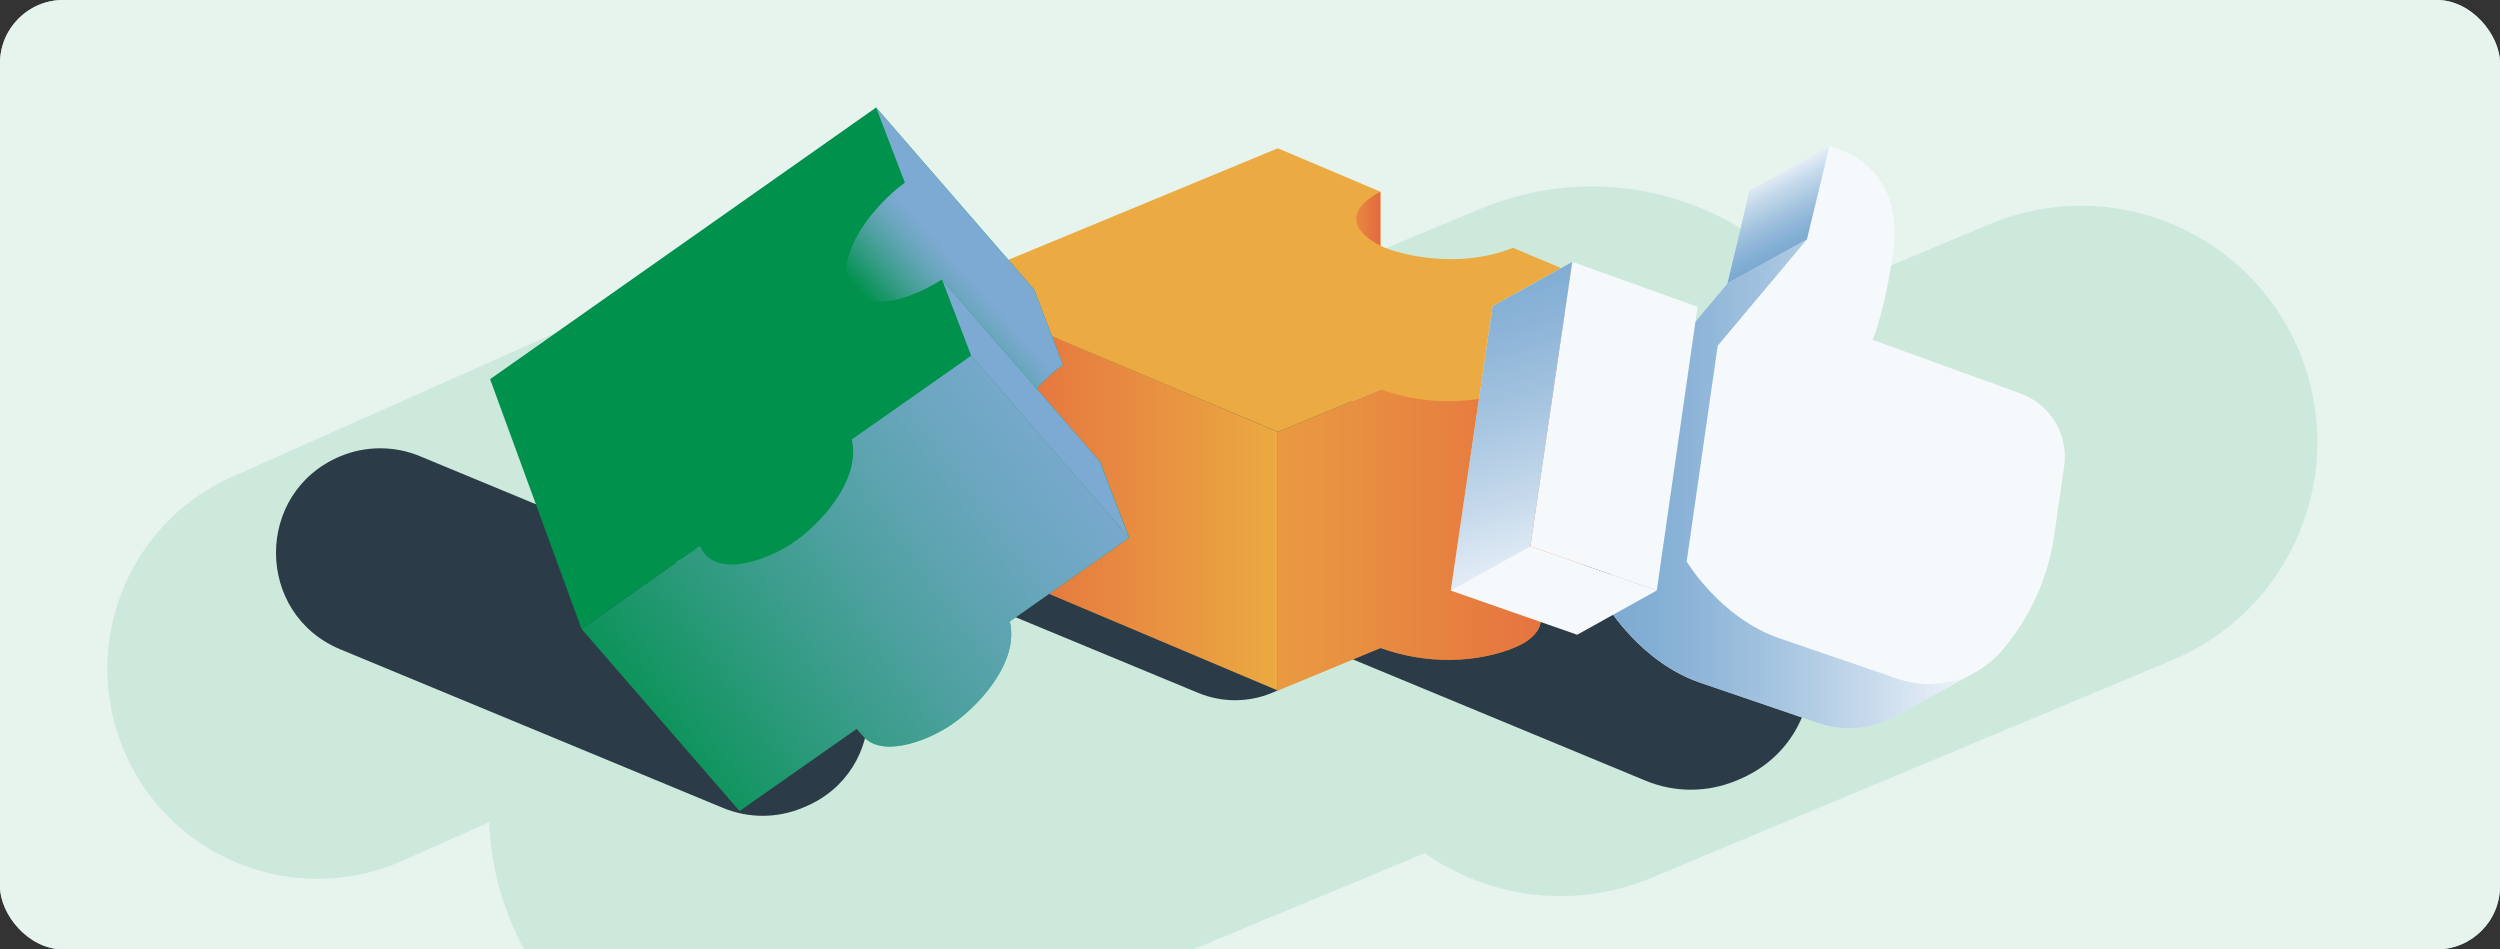
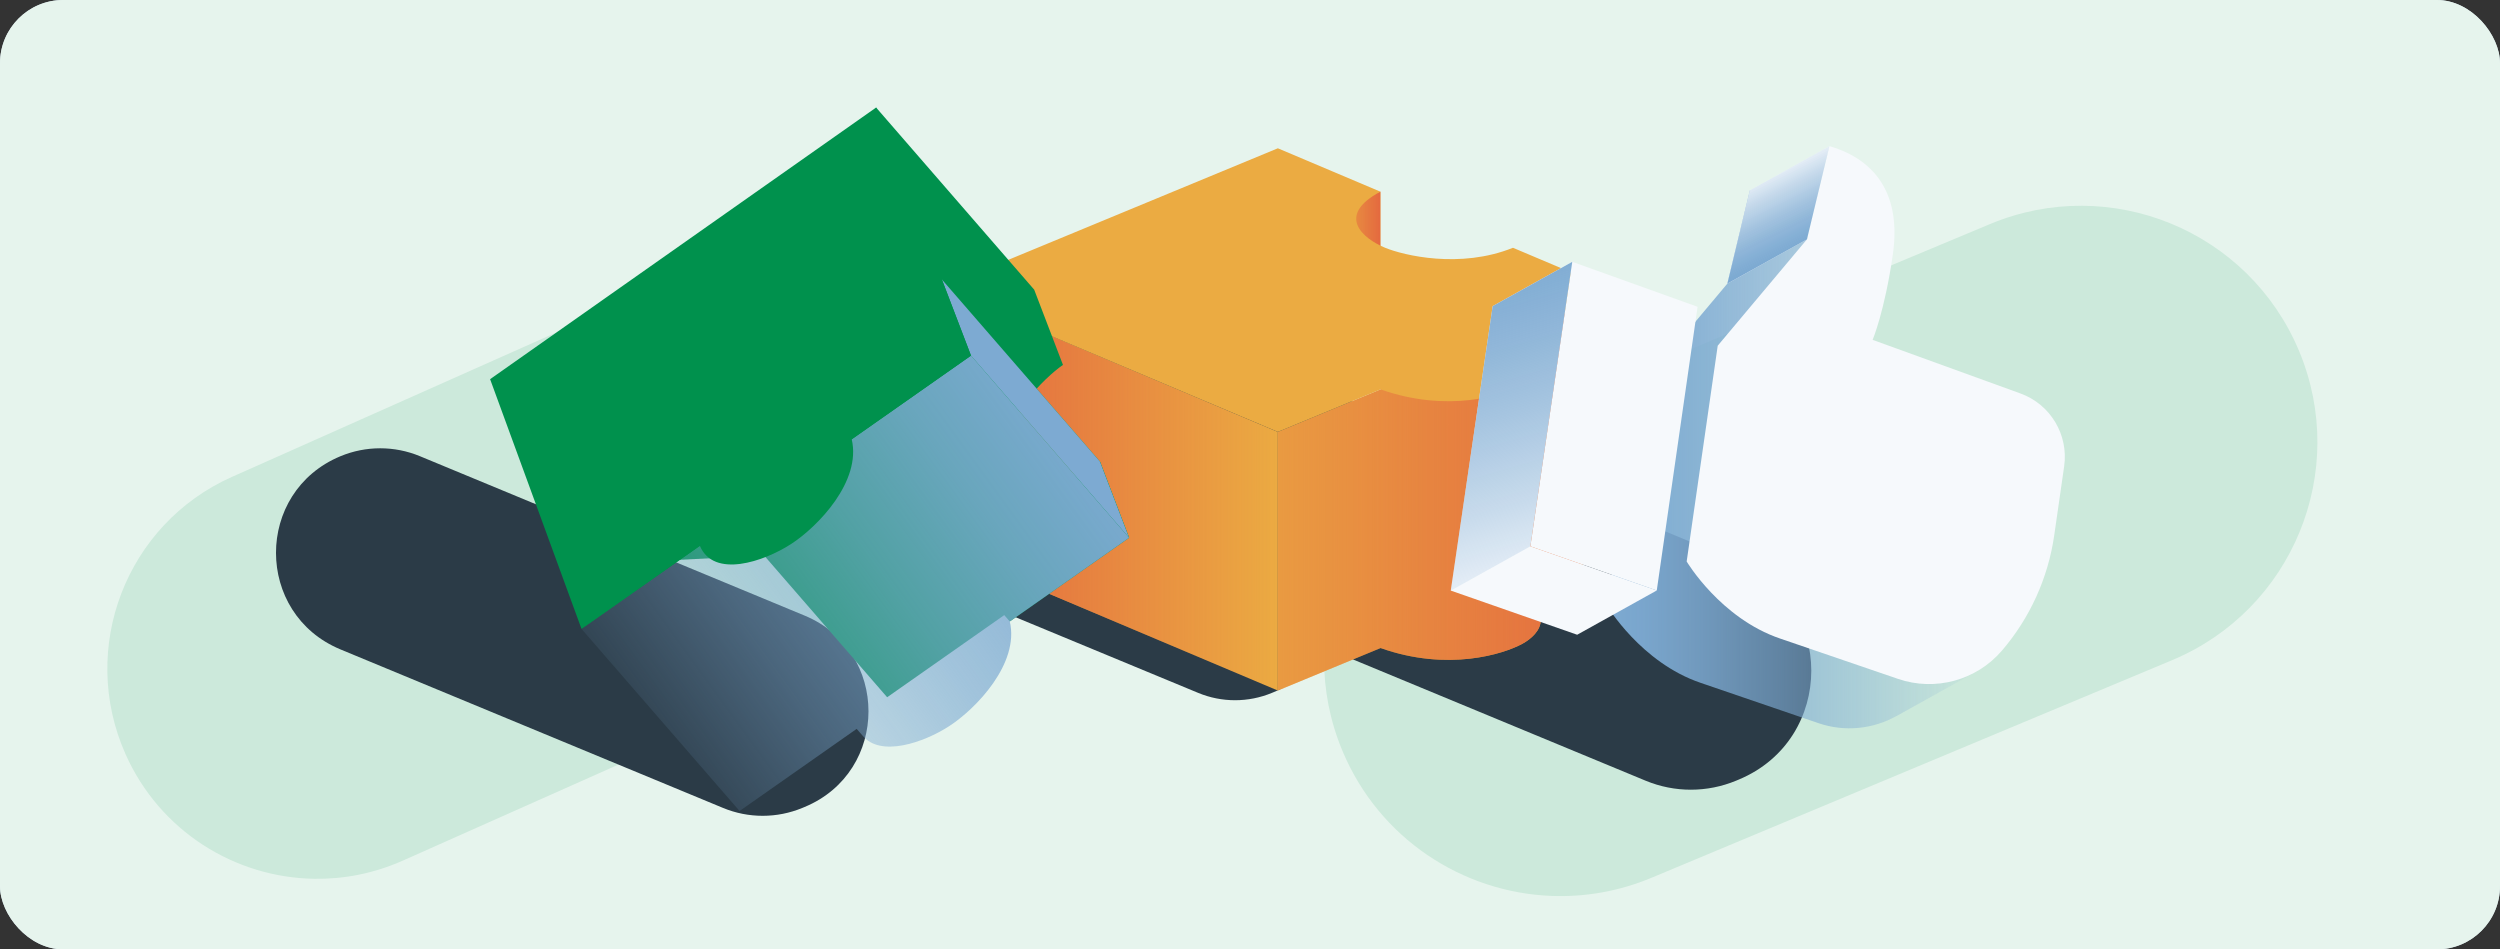
<svg xmlns="http://www.w3.org/2000/svg" xmlns:xlink="http://www.w3.org/1999/xlink" id="uuid-0b6c207d-f91a-42f6-855c-071bb4278558" data-name="Mockup Editable" viewBox="0 0 632 240">
  <rect x="0" y="0" width="632" height="240" fill="#333333" stroke="none" />
  <defs>
    <clipPath id="uuid-1fd7eae0-3e9d-4e2e-8e9c-e999467b6c75">
      <rect width="632" height="240" rx="16" ry="16" transform="translate(632 240) rotate(-180)" fill="#c4d3e0" />
    </clipPath>
    <linearGradient id="uuid-1fb6cbcc-40e7-4a2e-97fd-98f4f104fc24" x1="336.252" y1="64.377" x2="348.958" y2="64.377" gradientUnits="userSpaceOnUse">
      <stop offset="0" stop-color="#e4693f" stop-opacity="0" />
      <stop offset="1" stop-color="#e4693f" />
    </linearGradient>
    <linearGradient id="uuid-da875d0d-3b45-449c-b461-4e4e09be4918" x1="324.093" y1="123.756" x2="244.166" y2="123.756" xlink:href="#uuid-1fb6cbcc-40e7-4a2e-97fd-98f4f104fc24" />
    <linearGradient id="uuid-cbf6534a-7593-4f8f-a176-983bb16fca9c" x1="445.543" y1="124.151" x2="331.406" y2="124.151" gradientTransform="translate(739.877) rotate(-180) scale(1 -1)" xlink:href="#uuid-1fb6cbcc-40e7-4a2e-97fd-98f4f104fc24" />
    <linearGradient id="uuid-0dc538be-d477-4b55-83d3-af0c064eb8e3" x1="262.265" y1="73.735" x2="237.18" y2="96.032" gradientUnits="userSpaceOnUse">
      <stop offset=".002" stop-color="#7daad2" />
      <stop offset=".298" stop-color="#7daad2" />
      <stop offset=".366" stop-color="#7daad2" stop-opacity=".957" />
      <stop offset=".479" stop-color="#7daad2" stop-opacity=".841" />
      <stop offset=".62" stop-color="#7daad2" stop-opacity=".652" />
      <stop offset=".786" stop-color="#7daad2" stop-opacity=".389" />
      <stop offset=".97" stop-color="#7daad2" stop-opacity=".058" />
      <stop offset="1" stop-color="#7daad2" stop-opacity="0" />
    </linearGradient>
    <linearGradient id="uuid-b055732a-923e-4f67-90a2-5beb4677731c" x1="260.465" y1="83.706" x2="123.31" y2="143.566" gradientTransform="translate(8.774 81.895) rotate(-12.426)" gradientUnits="userSpaceOnUse">
      <stop offset=".002" stop-color="#7daad2" />
      <stop offset=".1" stop-color="#7daad2" stop-opacity=".957" />
      <stop offset=".259" stop-color="#7daad2" stop-opacity=".841" />
      <stop offset=".461" stop-color="#7daad2" stop-opacity=".652" />
      <stop offset=".696" stop-color="#7daad2" stop-opacity=".389" />
      <stop offset=".957" stop-color="#7daad2" stop-opacity=".058" />
      <stop offset="1" stop-color="#7daad2" stop-opacity="0" />
    </linearGradient>
    <linearGradient id="uuid-e90675ea-1f8e-4581-be55-d7cac00679a2" x1="406.27" y1="116.123" x2="501.872" y2="116.123" gradientTransform="matrix(1,0,0,1,0,0)" xlink:href="#uuid-b055732a-923e-4f67-90a2-5beb4677731c" />
    <linearGradient id="uuid-860f9fdc-b31c-438b-9a43-d29356b5e840" x1="453.718" y1="62.604" x2="444.221" y2="43.61" gradientTransform="matrix(1,0,0,1,0,0)" xlink:href="#uuid-b055732a-923e-4f67-90a2-5beb4677731c" />
    <linearGradient id="uuid-08632474-6792-4016-ab8d-4201f0f03d38" x1="910.245" y1="115.515" x2="949.952" y2="195.481" gradientTransform="translate(-505.759 -207.701) rotate(10.132)" xlink:href="#uuid-b055732a-923e-4f67-90a2-5beb4677731c" />
  </defs>
  <g>
    <rect width="632" height="240" rx="16" ry="16" transform="translate(632 240) rotate(-180)" fill="#c4d3e0" />
    <g clip-path="url(#uuid-1fd7eae0-3e9d-4e2e-8e9c-e999467b6c75)">
      <rect width="632" height="240" rx="16" ry="16" transform="translate(632 240) rotate(-180)" fill="#e6f4ed" />
-       <path d="M194.983,277.784c9.653.161,19.494-1.612,28.979-5.551l206.197-85.609c36.984-15.355,54.519-57.784,39.163-94.769-15.354-36.983-57.784-54.517-94.769-39.163l-206.197,85.609c-36.984,15.355-54.519,57.784-39.163,94.769,11.416,27.499,37.804,44.246,65.79,44.714Z" fill="#cce9db" />
      <path d="M392.149,226.485c8.434.335,17.072-1.121,25.373-4.591l131.608-55.014c30.439-12.724,44.8-47.715,32.075-78.154-12.724-30.437-47.712-44.799-78.153-32.076l-131.608,55.015c-30.439,12.724-44.8,47.715-32.075,78.154,9.254,22.138,30.287,35.772,52.781,36.666Z" fill="#cce9db" />
      <path d="M79.387,222.159c7.501.125,15.147-1.345,22.452-4.598l115.82-51.574c26.788-11.928,38.833-43.314,26.904-70.101-11.928-26.786-43.311-38.833-70.101-26.905l-115.82,51.575c-26.788,11.928-38.833,43.314-26.904,70.101,8.675,19.482,27.644,31.168,47.649,31.502Z" fill="#cce9db" />
      <g>
        <path d="M203.39,155.615l-97.239-40.291c-6.426-2.664-13.648-2.662-20.073.005h0c-21.746,9.027-21.739,39.834.012,48.85l96.685,40.062c6.426,2.664,13.648,2.662,20.073-.005l.554-.23c21.542-8.942,21.534-39.459-.012-48.391Z" fill="#2b3b47" />
        <path d="M439.494,142.007l-164.188-68.031c-7.316-3.033-15.537-3.031-22.852.005h0c-24.757,10.276-24.748,45.349.013,55.613l163.557,67.77c7.316,3.033,15.537,3.031,22.852-.005l.631-.262c24.524-10.18,24.515-44.922-.013-55.09Z" fill="#2b3b47" />
        <path d="M322.043,130.033l-133.864-55.467c-5.965-2.473-12.668-2.471-18.631.004h0c-20.184,8.378-20.177,36.973.011,45.342l133.35,55.253c5.965,2.473,12.668,2.471,18.631-.004l.514-.213c19.994-8.3,19.988-36.625-.011-44.915Z" fill="#2b3b47" />
        <g>
          <path d="M323.038,132.245v-23.062s25.971-10.749,25.971-10.749h0l34.036-14.088,25.651-10.617v65.389s-19.2,7.947-19.2,7.947v9.647c.044,2.619-2.381,4.805-4.636,6.035-4.776,2.605-18.864,7.102-35.851,1.076l-25.971,10.749v-42.327Z" fill="#ebab42" />
          <polygon points="348.958 48.453 348.958 80.3 336.252 52.554 348.958 48.453" fill="#ebab42" />
          <polygon points="348.958 48.453 348.958 80.3 336.252 52.554 348.958 48.453" fill="url(#uuid-1fb6cbcc-40e7-4a2e-97fd-98f4f104fc24)" />
          <polygon points="237.379 72.94 237.379 138.328 323.038 174.572 323.038 109.183 237.379 72.94" fill="#ebab42" />
          <polygon points="237.379 72.94 237.379 138.328 323.038 174.572 323.038 109.183 237.379 72.94" fill="url(#uuid-da875d0d-3b45-449c-b461-4e4e09be4918)" />
          <path d="M323.038,132.245v-23.062s25.971-10.749,25.971-10.749h0l34.036-14.088,25.651-10.617v65.389s-19.2,7.947-19.2,7.947v9.647c.044,2.619-2.381,4.805-4.636,6.035-4.776,2.605-18.864,7.102-35.851,1.076l-25.971,10.749v-42.327Z" fill="url(#uuid-cbf6534a-7593-4f8f-a176-983bb16fca9c)" />
          <path d="M383.045,84.347c10.574,5.406,5.906,10.78,1.815,13.012-4.776,2.605-18.864,7.102-35.851,1.076l-25.971,10.749-85.659-36.244,85.659-35.454,25.92,10.967c-11.409,6.081-4.356,11.9,1.206,14.183,4.677,1.919,18.946,5.388,32.314,0l26.219,11.094-25.651,10.617Z" fill="#ebab42" />
        </g>
        <g>
          <path d="M163.861,141.9l57.62-114.719,39.963,46.047,7.276,19.021c-4.769,3.257-15.134,13.693-14.768,22.84.348,8.703,11.452,9.768,24.117,1.6l7.366,19.256-121.574,5.955Z" fill="#00914d" />
-           <path d="M163.861,141.9l57.62-114.719,39.963,46.047,7.276,19.021c-4.769,3.257-15.134,13.693-14.768,22.84.348,8.703,11.452,9.768,24.117,1.6l7.366,19.256-121.574,5.955Z" fill="url(#uuid-0dc538be-d477-4b55-83d3-af0c064eb8e3)" />
          <polygon points="238.105 70.643 278.068 116.689 285.434 135.945 245.471 89.899 238.105 70.643" fill="#00914d" />
-           <path d="M147.001,158.977l98.47-69.079,39.963,46.047-30.157,21.156c2.495,10.581-8.476,22.049-15.364,26.496-6.308,4.072-17.416,8.003-21.944,2.264l-.005.004-1.397-1.609-29.604,20.767-39.963-46.047Z" fill="#00914d" />
+           <path d="M147.001,158.977l98.47-69.079,39.963,46.047-30.157,21.156l-.005.004-1.397-1.609-29.604,20.767-39.963-46.047Z" fill="#00914d" />
          <polygon points="238.105 70.643 278.068 116.689 285.434 135.945 245.471 89.899 238.105 70.643" fill="#7daad2" />
          <path d="M147.001,158.977l98.47-69.079,39.963,46.047-30.157,21.156c2.495,10.581-8.476,22.049-15.364,26.496-6.308,4.072-17.416,8.003-21.944,2.264l-.005.004-1.397-1.609-29.604,20.767-39.963-46.047Z" fill="url(#uuid-b055732a-923e-4f67-90a2-5beb4677731c)" />
          <path d="M215.314,111.055c2.495,10.581-8.476,22.049-15.364,26.496-6.889,4.447-19.509,8.734-23.023.433l-29.926,20.994-23.104-63.123L221.481,27.181l7.276,19.021c-4.769,3.257-15.134,13.693-14.768,22.84.348,8.703,11.452,9.768,24.117,1.6l7.366,19.256-30.157,21.156Z" fill="#00914d" />
        </g>
      </g>
    </g>
  </g>
  <g>
-     <path d="M499.187,146.534l2.511-17.448c1.149-7.982-3.462-15.674-11.043-18.423l-37.376-13.555s3.035-7.166,5.111-21.588c2.075-14.422-3.7-23.755-16.032-27.395l-5.685,23.578-22.553,26.884-7.849,54.548s8.52,14.351,23.658,19.494c7.954,2.702,20.063,6.852,29.765,10.182,6.673,2.291,13.852,1.512,19.773-1.824l-.047.043,20.531-11.423-1.791-8.446,1.027-14.627Z" fill="#f6f9fc" />
    <path d="M499.187,146.534l2.511-17.448c1.149-7.982-3.462-15.674-11.043-18.423l-37.376-13.555s3.035-7.166,5.111-21.588c2.075-14.422-3.7-23.755-16.032-27.395l-5.685,23.578-22.553,26.884-7.849,54.548s8.52,14.351,23.658,19.494c7.954,2.702,20.063,6.852,29.765,10.182,6.673,2.291,13.852,1.512,19.773-1.824l-.047.043,20.531-11.423-1.791-8.446,1.027-14.627Z" fill="url(#uuid-e90675ea-1f8e-4581-be55-d7cac00679a2)" />
    <path d="M456.793,60.51l5.685-23.578c12.331,3.64,18.107,12.973,16.032,27.395-2.075,14.422-5.111,21.588-5.111,21.588l37.376,13.555c7.581,2.749,12.192,10.441,11.043,18.423l-2.511,17.448c-1.549,10.766-6.132,20.868-13.213,29.125h0c-6.469,7.543-16.883,10.378-26.281,7.152-9.702-3.33-21.811-7.48-29.765-10.182-15.138-5.142-23.658-19.494-23.658-19.494l7.849-54.548,22.553-26.884Z" fill="#f6f9fc" />
    <polygon points="397.468 66.19 429.148 77.558 418.829 149.271 386.876 138.107 397.468 66.19" fill="#f6f9fc" />
    <polygon points="462.478 36.932 442.358 48.125 436.673 71.703 456.793 60.51 462.478 36.932" fill="#f6f9fc" />
    <polygon points="397.468 66.19 377.348 77.383 366.756 149.299 398.708 160.463 418.829 149.271 386.876 138.107 397.468 66.19" fill="#f6f9fc" />
    <polygon points="462.478 36.932 442.358 48.125 436.673 71.703 456.793 60.51 462.478 36.932" fill="url(#uuid-860f9fdc-b31c-438b-9a43-d29356b5e840)" />
    <polygon points="386.876 138.107 366.756 149.299 377.348 77.383 397.468 66.19 386.876 138.107" fill="url(#uuid-08632474-6792-4016-ab8d-4201f0f03d38)" />
  </g>
</svg>